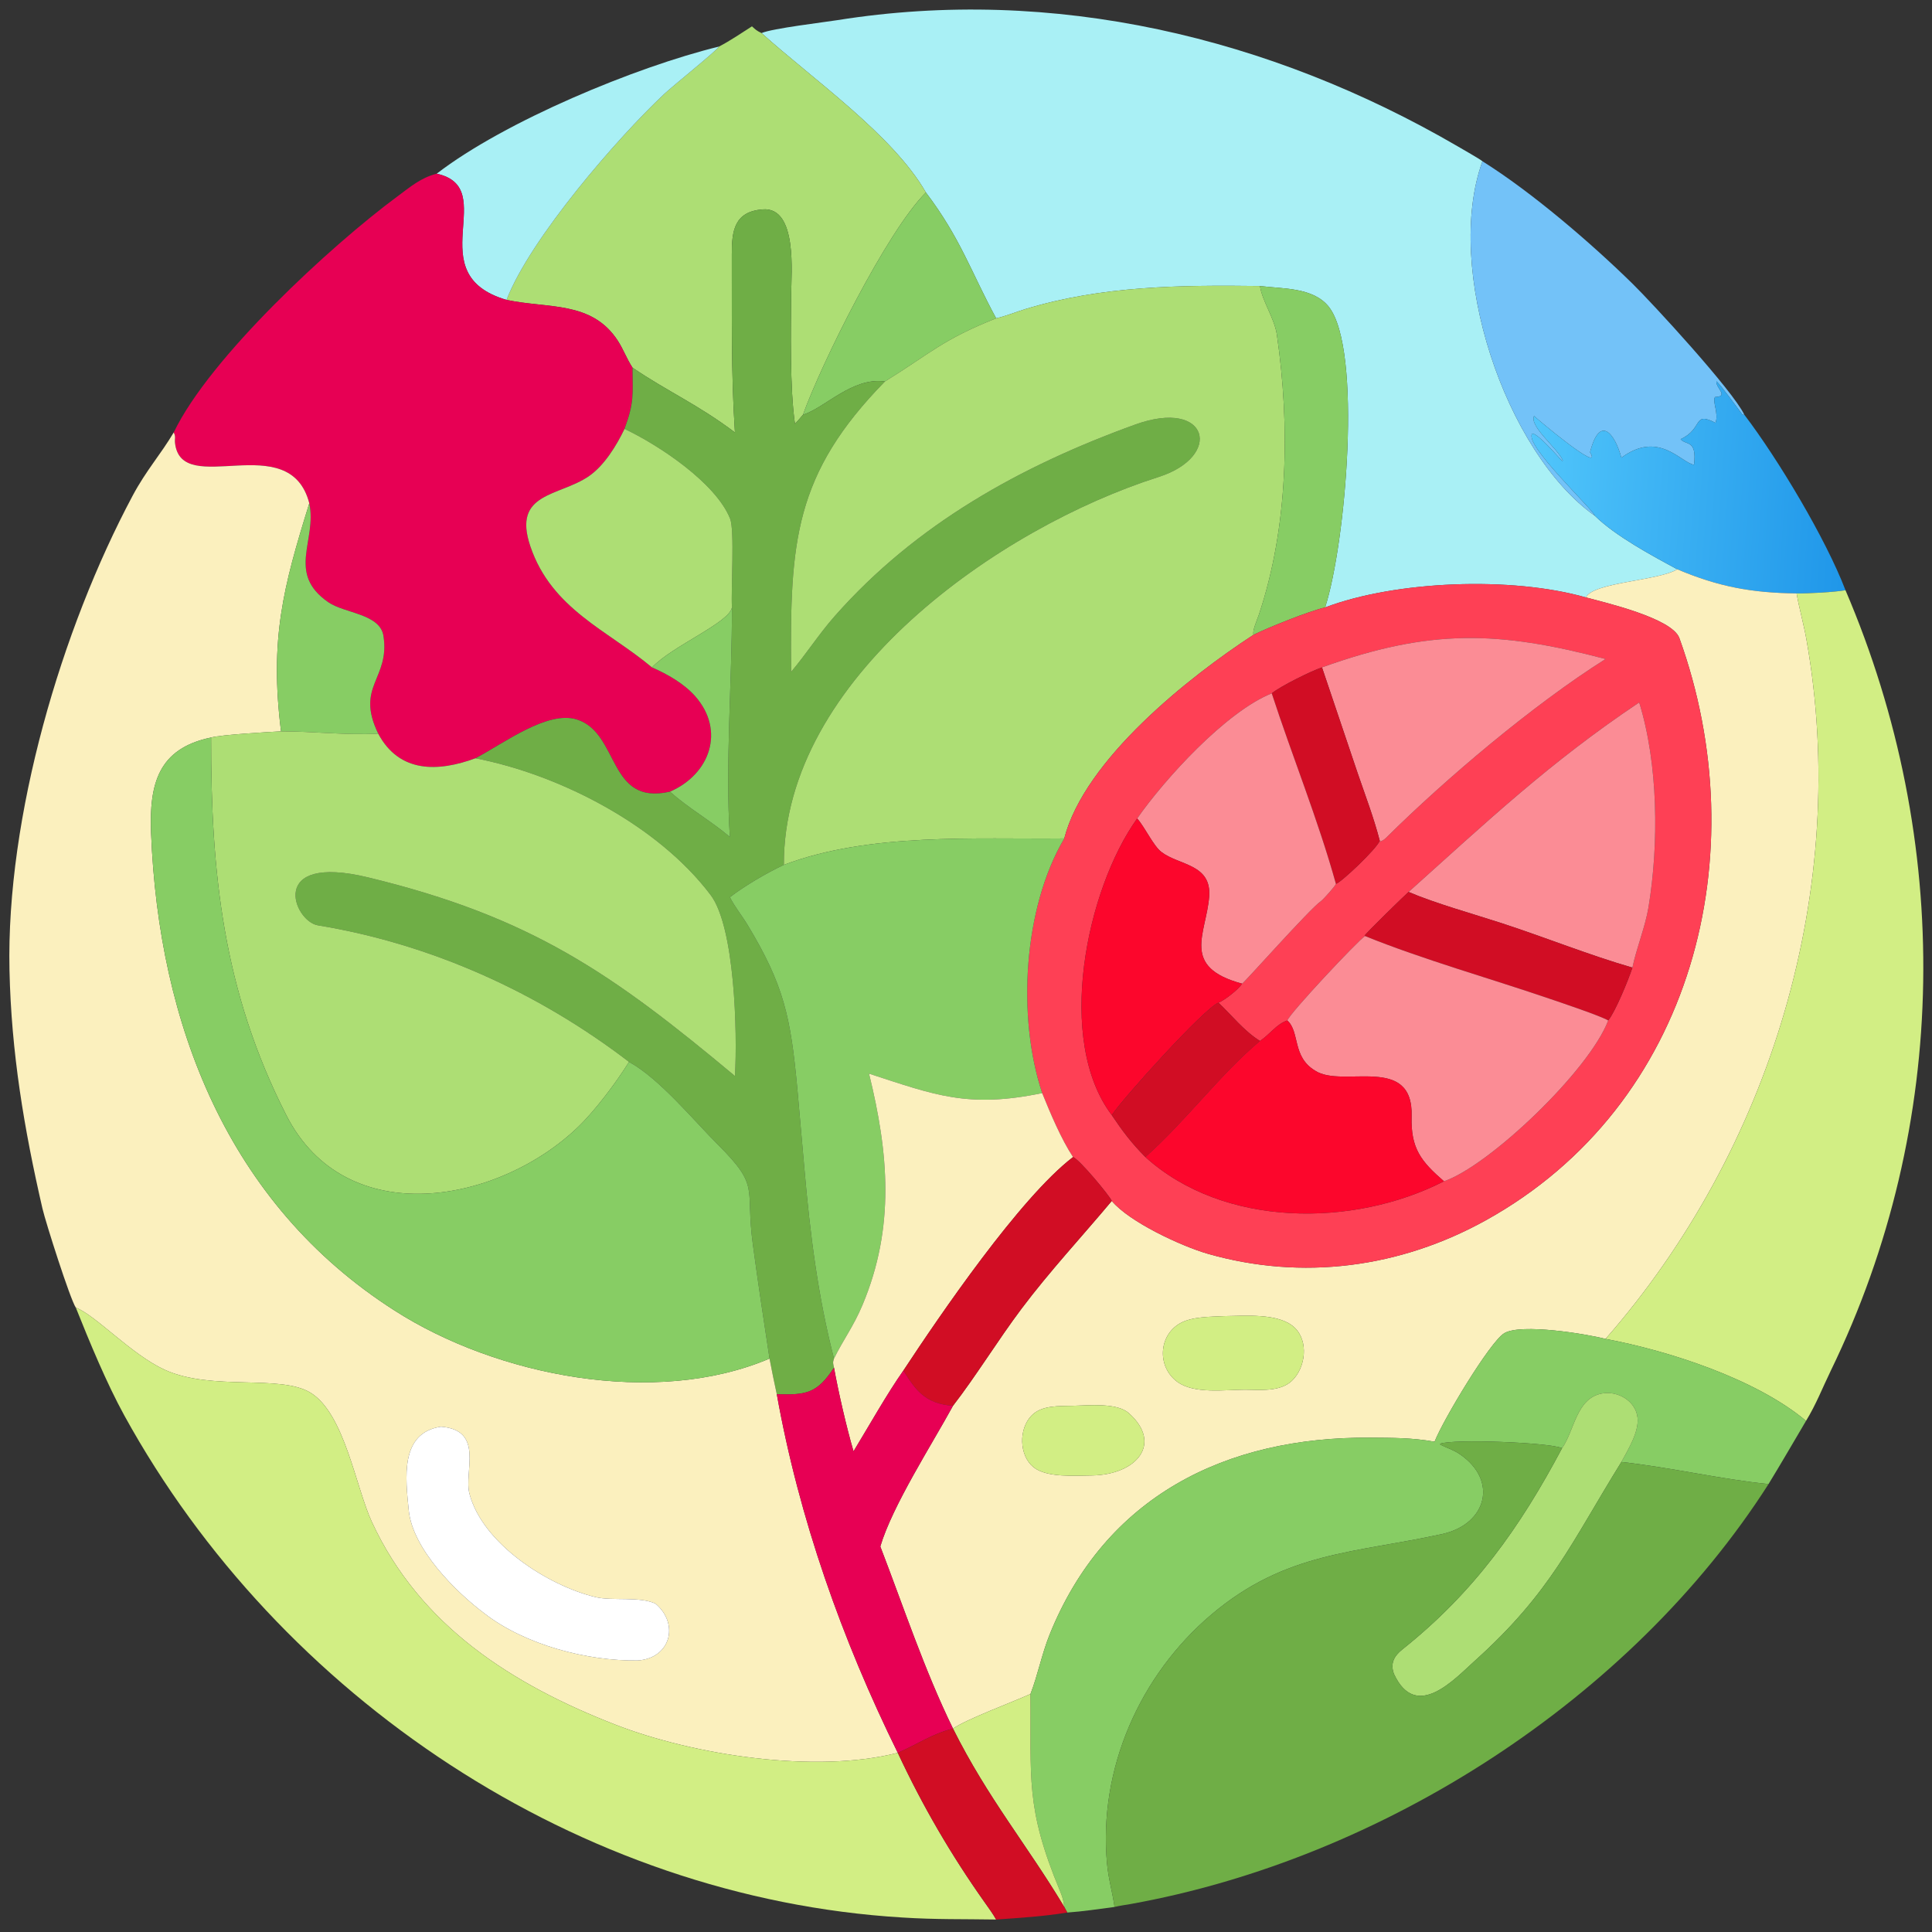
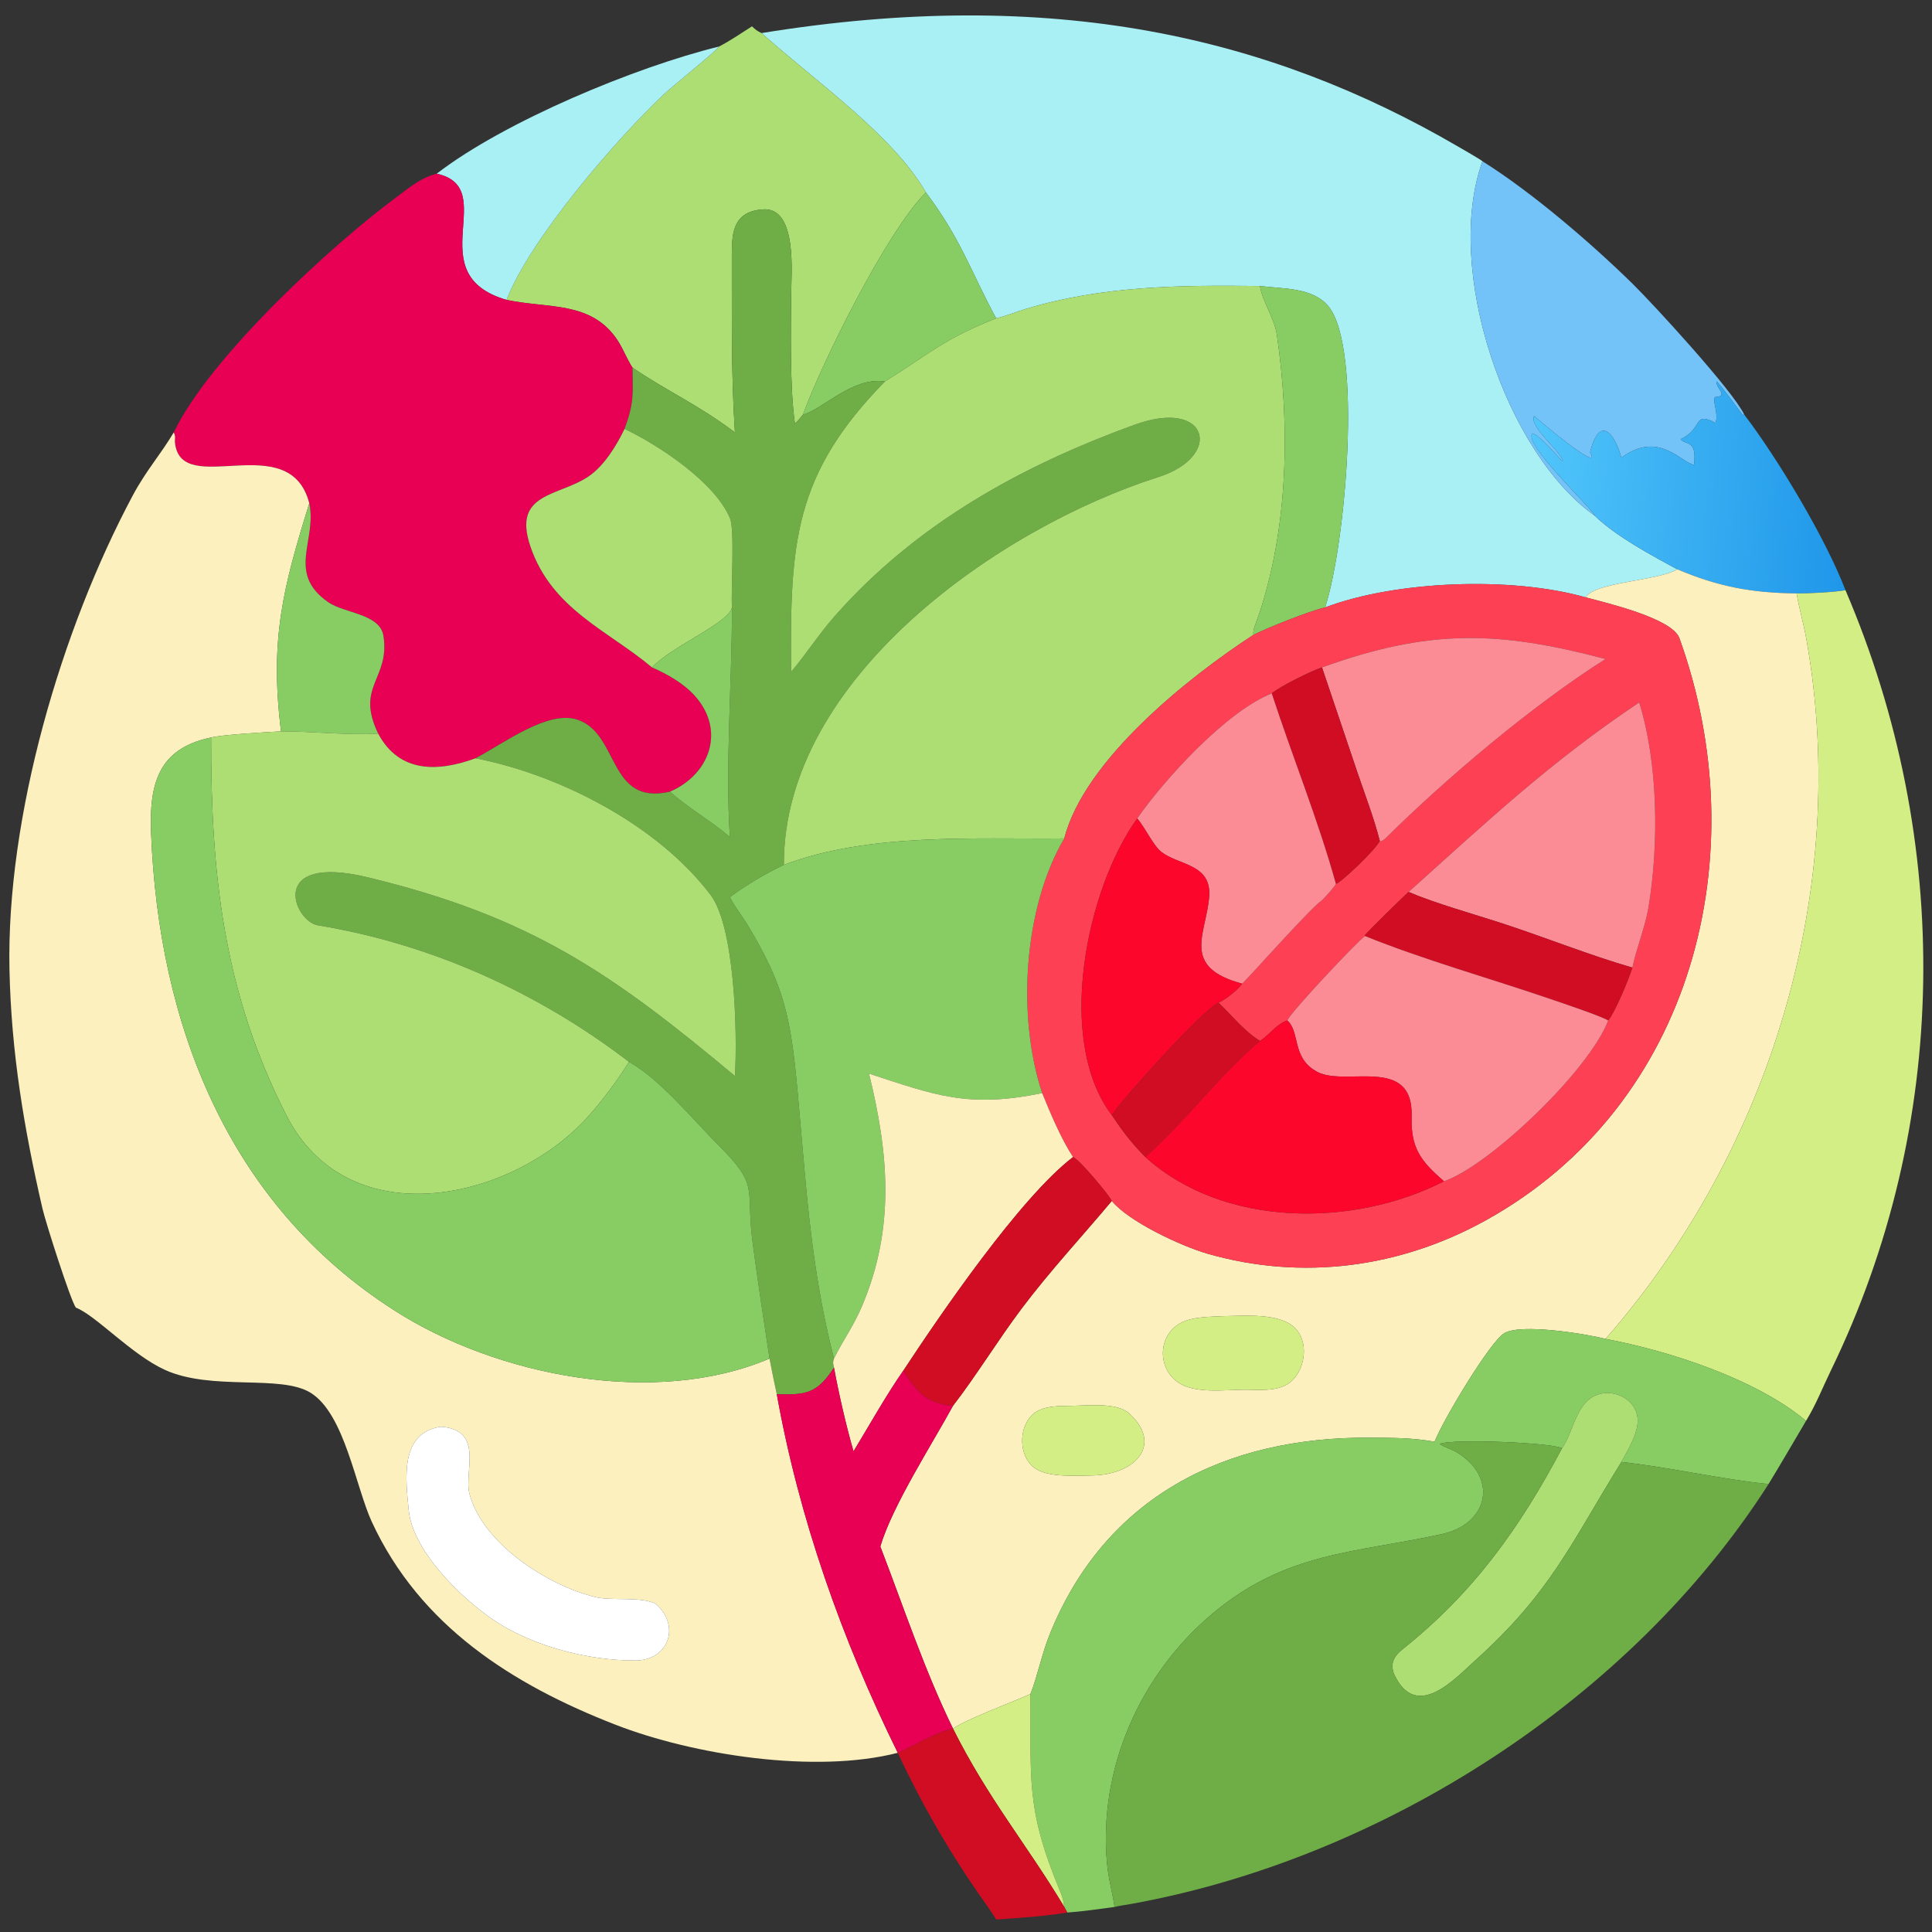
<svg xmlns="http://www.w3.org/2000/svg" width="1024" height="1024" viewBox="0 0 1024 1024">
  <rect x="0" y="0" width="1024" height="1024" fill="#333333" stroke="none" />
-   <path fill="#A9F0F5" transform="scale(2 2)" d="M201.817 8.765C204.653 7.524 218.373 5.903 221.958 5.333C279.136 -3.77 336.524 9.806 386.299 38.781C387.146 39.275 392.379 42.26 392.862 42.736C382.577 71.144 398.901 119.887 422.66 136.693C428.092 142.043 437.82 147.269 444.49 150.862C439.663 153.92 422.149 154.284 420.287 158.324C400.49 152.676 369.859 153.901 351.175 160.969C356.713 143.778 361.037 92.642 352.172 81.339C348.068 76.106 339.913 76.559 333.907 75.799C312.782 75.538 292.129 75.716 271.757 81.898C269.417 82.608 266.288 83.864 263.987 84.354C257.347 72.115 254.597 63.183 245.373 51.005C236.65 35.767 215.419 21.005 201.817 8.765Z" />
+   <path fill="#A9F0F5" transform="scale(2 2)" d="M201.817 8.765C279.136 -3.77 336.524 9.806 386.299 38.781C387.146 39.275 392.379 42.26 392.862 42.736C382.577 71.144 398.901 119.887 422.66 136.693C428.092 142.043 437.82 147.269 444.49 150.862C439.663 153.92 422.149 154.284 420.287 158.324C400.49 152.676 369.859 153.901 351.175 160.969C356.713 143.778 361.037 92.642 352.172 81.339C348.068 76.106 339.913 76.559 333.907 75.799C312.782 75.538 292.129 75.716 271.757 81.898C269.417 82.608 266.288 83.864 263.987 84.354C257.347 72.115 254.597 63.183 245.373 51.005C236.65 35.767 215.419 21.005 201.817 8.765Z" />
  <path fill="#ADDE74" transform="scale(2 2)" d="M199.278 6.981C200.317 7.942 200.489 8.114 201.817 8.765C215.419 21.005 236.65 35.767 245.373 51.005C234.951 61.38 217.562 96.592 212.796 109.911C212.225 110.638 211.307 111.615 210.674 112.334C209.285 102.779 209.6 87.647 209.666 77.921C209.702 72.546 211.377 54.797 202.161 55.486C194.616 56.05 193.915 61.113 193.938 67.416C193.997 83.194 193.712 98.843 194.767 114.607C184.923 107.178 176.765 103.668 167.63 97.436C166.104 95.126 165.199 92.559 163.745 90.319C156.837 79.677 145.297 81.826 134.24 79.475C140.512 63.18 163.772 36.395 175.986 24.939C178.436 22.64 189.775 13.566 190.558 12.334C193.474 10.819 196.476 8.772 199.278 6.981Z" />
  <path fill="#A9F0F5" transform="scale(2 2)" d="M115.734 46.029C133.71 32.159 168.552 17.702 190.558 12.334C189.775 13.566 178.436 22.64 175.986 24.939C163.772 36.395 140.512 63.18 134.24 79.475C110.814 72.63 132.863 49.811 115.734 46.029Z" />
  <path fill="#73C2F8" transform="scale(2 2)" d="M422.66 136.693C398.901 119.887 382.577 71.144 392.862 42.736C406.018 50.967 421.72 64.485 432.647 75.196C437.815 80.261 459.15 103.388 462.268 109.911L461.795 109.929C460.76 108.551 455.715 101.607 454.858 101.055C454.683 102.865 458.314 105.067 454.471 105.223C453.769 106.516 455.515 109.487 454.636 112.061C448.484 108.884 451.483 113.606 445.377 116.388C446.757 118.067 449.77 116.391 448.929 123.168C445.444 122.612 439.6 113.953 429.682 121.3C427.944 114.887 423.948 109.757 421.385 119.848C425.051 125.968 406.781 110.566 406.544 110.229C405.252 113.018 412.703 118.721 414.171 122.015L414.047 122.191C412.584 120.767 407.999 115.257 406.12 114.871C403.482 117.487 422.114 134.958 422.66 136.693Z" />
  <path fill="#E70054" transform="scale(2 2)" d="M46.036 114.607C55.574 94.726 87.637 65.133 105.269 52.088C108.732 49.526 111.517 47.1 115.734 46.029C132.863 49.811 110.814 72.63 134.24 79.475C145.297 81.826 156.837 79.677 163.745 90.319C165.199 92.559 166.104 95.126 167.63 97.436C167.701 104.849 168.052 106.686 165.504 113.663C163.415 118.042 160.117 123.416 156.039 126.21C148.117 131.64 135.704 130.439 140.551 144.776C146.191 161.462 161.159 167.091 172.778 176.864C176.878 178.645 181.301 181.165 184.266 184.538C192.254 193.626 188.17 205.189 177.555 209.797C160.993 213.63 164.236 194.279 152.887 190.683C145.093 188.214 133.594 196.956 126.006 200.949C116.144 204.573 105.854 204.956 100.229 194.425C94.096 181.756 103.4 180.022 101.616 168.511C100.705 162.639 91.283 162.566 86.996 159.595C75.828 151.855 84.074 143.222 81.965 133.375C76.751 113.143 47.996 132.301 46.376 117.347C46.26 116.272 46.643 115.711 46.036 114.607Z" />
  <path fill="#87CD64" transform="scale(2 2)" d="M212.796 109.911C217.562 96.592 234.951 61.38 245.373 51.005C254.597 63.183 257.347 72.115 263.987 84.354C249.657 90.064 246.611 93.612 234.508 101.097C225.856 99.89 218.661 108.088 212.796 109.911Z" />
  <path fill="#6FAE46" transform="scale(2 2)" d="M167.63 97.436C176.765 103.668 184.923 107.178 194.767 114.607C193.712 98.843 193.997 83.194 193.938 67.416C193.915 61.113 194.616 56.05 202.161 55.486C211.377 54.797 209.702 72.546 209.666 77.921C209.6 87.647 209.285 102.779 210.674 112.334C211.307 111.615 212.225 110.638 212.796 109.911C218.661 108.088 225.856 99.89 234.508 101.097C210.501 125.662 209.324 143.583 209.654 177.756L209.658 178.054C213.699 173.261 217.018 168.039 221.187 163.311C242.711 138.883 270.575 123.449 300.857 112.509C320.366 105.462 324.205 120.951 306.996 126.419C264.939 139.781 207.526 179.72 207.734 229.196C203.106 231.372 197.494 234.673 193.424 237.759C194.711 240.308 196.637 242.666 198.124 245.128C207.803 261.154 209.521 269.595 211.281 288.25L213.2 309.979C214.669 326.887 216.762 343.592 221.017 360.037C220.657 361.117 220.768 361.279 221.017 362.445C216.515 369.31 213.659 369.706 205.86 369.482C205.168 366.306 204.537 363.231 203.934 360.037C202.387 349.914 200.851 339.758 199.491 329.612C197.471 314.542 201.572 314.635 190.308 303.395C183.866 296.968 174.735 285.797 166.693 281.412C142.594 262.955 114.236 250.152 84.243 245.221C77.799 244.162 70.739 226.04 97.556 232.523C140.868 242.995 162.29 258.047 194.767 285.158C195.446 273.611 194.734 245.686 188.331 237.192C174.382 218.687 148.346 205.292 126.006 200.949C133.594 196.956 145.093 188.214 152.887 190.683C164.236 194.279 160.993 213.63 177.555 209.797C182.439 214.202 188.377 217.504 193.424 221.799C192.161 202.902 194.015 180.379 193.976 160.969C193.688 156.163 194.731 140.571 193.488 137.457C189.69 127.94 174.487 117.888 165.504 113.663C168.052 106.686 167.701 104.849 167.63 97.436Z" />
  <path fill="#ADDE74" transform="scale(2 2)" d="M333.907 75.799C334.485 79.776 337.751 84.342 338.384 88.69C341.901 112.865 341.416 139.623 333.6 162.956C333.199 164.153 331.776 167.326 332.205 168.218C315.164 179.31 287.436 201.264 282.04 222.195C258.338 222.443 230.416 220.617 207.734 229.196C207.526 179.72 264.939 139.781 306.996 126.419C324.205 120.951 320.366 105.462 300.857 112.509C270.575 123.449 242.711 138.883 221.187 163.311C217.018 168.039 213.699 173.261 209.658 178.054L209.654 177.756C209.324 143.583 210.501 125.662 234.508 101.097C246.611 93.612 249.657 90.064 263.987 84.354C266.288 83.864 269.417 82.608 271.757 81.898C292.129 75.716 312.782 75.538 333.907 75.799Z" />
  <path fill="#87CD64" transform="scale(2 2)" d="M332.205 168.218C331.776 167.326 333.199 164.153 333.6 162.956C341.416 139.623 341.901 112.865 338.384 88.69C337.751 84.342 334.485 79.776 333.907 75.799C339.913 76.559 348.068 76.106 352.172 81.339C361.037 92.642 356.713 143.778 351.175 160.969C346.749 162.007 336.295 166.22 332.205 168.218Z" />
  <defs>
    <linearGradient id="gradient_0" gradientUnits="userSpaceOnUse" x1="489.535" y1="130.663" x2="405.069" y2="124.713">
      <stop offset="0" stop-color="#2097E9" />
      <stop offset="1" stop-color="#51C6FB" />
    </linearGradient>
  </defs>
  <path fill="url(#gradient_0)" transform="scale(2 2)" d="M429.682 121.3C439.6 113.953 445.444 122.612 448.929 123.168C449.77 116.391 446.757 118.067 445.377 116.388C451.483 113.606 448.484 108.884 454.636 112.061C455.515 109.487 453.769 106.516 454.471 105.223C458.314 105.067 454.683 102.865 454.858 101.055C455.715 101.607 460.76 108.551 461.795 109.929L462.268 109.911C471.194 121.628 483.893 142.823 489.071 156.413C486.208 156.926 479.121 157.309 476.117 157.258C464.249 157.123 455.419 155.493 444.49 150.862C437.82 147.269 428.092 142.043 422.66 136.693C422.114 134.958 403.482 117.487 406.12 114.871C407.999 115.257 412.584 120.767 414.047 122.191L414.171 122.015C412.703 118.721 405.252 113.018 406.544 110.229C406.781 110.566 425.051 125.968 421.385 119.848C423.948 109.757 427.944 114.887 429.682 121.3Z" />
  <path fill="#ADDE74" transform="scale(2 2)" d="M165.504 113.663C174.487 117.888 189.69 127.94 193.488 137.457C194.731 140.571 193.688 156.163 193.976 160.969C193.282 165.027 178.289 171.087 172.778 176.864C161.159 167.091 146.191 161.462 140.551 144.776C135.704 130.439 148.117 131.64 156.039 126.21C160.117 123.416 163.415 118.042 165.504 113.663Z" />
  <path fill="#FBF0BE" transform="scale(2 2)" d="M20.09 346.525C18.621 344.396 12.088 323.908 11.245 320.247C6.355 299.019 2.993 278.909 2.514 257.127C1.619 216.436 16.262 166.746 35.155 131.358C38.726 124.668 42.488 120.569 46.036 114.607C46.643 115.711 46.26 116.272 46.376 117.347C47.996 132.301 76.751 113.143 81.965 133.375C75.025 155.644 71.438 169.445 74.473 193.812C71.18 193.988 58.577 194.704 55.94 195.448C41.906 198.345 39.523 207.765 40.037 220.778C42.032 271.283 60.243 319.01 104.552 347.294C131.513 364.613 173.531 372.981 203.934 360.037C204.537 363.231 205.168 366.306 205.86 369.482C211.756 402.423 223.156 434.549 237.918 464.514C216.035 470.134 183.737 465.1 163.054 457.046C135.691 446.39 111.292 430.838 98.558 403.359C94.255 394.075 91.358 374.789 82.392 369.147C74.413 364.126 56.152 368.731 43.633 362.997C34.822 358.96 25.403 348.588 20.09 346.525ZM116.874 378.089C105.874 379.689 107.496 391.877 108.317 400.23C109.325 410.477 120.735 421.86 128.495 427.662C139.167 435.898 155.57 440.223 168.982 440.047C177.56 439.505 180.172 430.551 173.763 425.012C169.683 423.006 162.269 424.308 157.921 423.273C145.181 420.239 127.905 409.101 124.409 395.857C122.88 390.068 128.459 378.997 116.874 378.089Z" />
  <path fill="#87CD64" transform="scale(2 2)" d="M74.473 193.812C71.438 169.445 75.025 155.644 81.965 133.375C84.074 143.222 75.828 151.855 86.996 159.595C91.283 162.566 100.705 162.639 101.616 168.511C103.4 180.022 94.096 181.756 100.229 194.425C91.74 194.882 83.014 193.814 74.473 193.812Z" />
  <path fill="#FBF0BE" transform="scale(2 2)" d="M420.287 158.324C422.149 154.284 439.663 153.92 444.49 150.862C455.419 155.493 464.249 157.123 476.117 157.258C476.835 161.372 477.997 165.381 478.723 169.464C490.431 235.351 469.324 304.758 425.485 354.823C420.557 353.536 403.077 350.636 398.632 353.321C394.847 355.606 382.416 376.332 380.179 382.062C374.116 381.005 369.266 381.048 363.148 381.001C324.75 380.705 292.855 396.608 278.124 433.268C276.104 438.295 274.97 444.112 273.083 448.927C268.058 451.192 256.374 455.497 252.553 458.089C244.94 442.497 239.51 425.986 233.292 409.835C236.474 399.05 247.091 382.59 252.553 372.551C258.678 364.634 264.49 355.106 270.71 346.828C278.186 336.878 286.707 327.736 294.636 318.26C299.254 323.827 313.015 330.211 319.983 332.239C345.123 339.449 371.058 335.98 393.776 323.385C448.879 292.837 465.614 226.141 445.058 169.115C443.152 163.828 425.442 159.706 420.287 158.324ZM324.485 348.784C320.834 348.975 315.895 348.884 312.736 350.685C306.924 353.998 306.656 362.315 312.033 366.224C316.481 369.457 324.498 368.304 329.939 368.28C333.916 368.319 339.249 368.889 342.379 365.913C346.012 362.458 346.884 355.392 343.039 351.791C338.874 347.891 329.891 348.741 324.485 348.784ZM284.368 372.551C280.725 372.655 276.109 372.341 273.378 375.128C269.939 378.638 270.036 385.656 273.858 388.796C277.346 391.663 284.924 391.04 289.312 391.011C301.227 390.84 308.203 382.561 299.153 374.501C295.987 371.681 288.59 372.464 284.368 372.551Z" />
  <path fill="#FE4055" transform="scale(2 2)" d="M351.175 160.969C369.859 153.901 400.49 152.676 420.287 158.324C425.442 159.706 443.152 163.828 445.058 169.115C465.614 226.141 448.879 292.837 393.776 323.385C371.058 335.98 345.123 339.449 319.983 332.239C313.015 330.211 299.254 323.827 294.636 318.26C294.082 316.918 286.08 307.263 284.368 306.63C281.255 301.937 278.316 294.94 276.189 289.681C269.493 269.568 271.166 240.625 282.04 222.195C287.436 201.264 315.164 179.31 332.205 168.218C336.295 166.22 346.749 162.007 351.175 160.969ZM350.343 176.864C347.447 177.831 339.371 181.83 337.027 183.745C324.877 188.6 308.579 206.547 301.361 216.906C287.793 235.9 279.66 275.75 294.636 295.524C297.525 299.82 299.823 302.879 303.536 306.63C324.287 325.399 358.686 325.317 382.667 313.05C394.623 308.982 421.146 283.743 426.191 270.434C428.15 267.985 431.565 259.623 432.604 256.426C433.67 251.308 436.011 245.621 436.861 240.488C439.649 223.638 439.453 202.432 434.404 186.155C410.717 202.001 394.19 217.633 373.287 236.375C372.553 236.98 361.707 247.54 361.631 247.979L361.736 248.058C359.621 249.511 341.834 268.461 341.156 270.434C338.284 271.381 336.62 274.033 333.907 275.865C329.602 273.156 326.592 269.229 322.911 265.72C324.538 265.07 328.217 262.211 329.177 260.681C329.669 260.507 347.266 240.67 350.07 238.8C350.587 238.455 353.771 234.945 354.034 234.24C355.453 233.824 364.656 225.12 365.654 222.815L365.785 222.975C366.436 222.802 366.892 222.456 367.377 221.975C383.273 206.238 406.223 186.815 425.485 174.645C397.212 167.204 379.056 166.533 350.343 176.864Z" />
  <path fill="#D2EE84" transform="scale(2 2)" d="M476.117 157.258C479.121 157.309 486.208 156.926 489.071 156.413C517.506 222.814 516.841 298.091 485.215 363.169C483.026 367.673 481.262 372.246 478.615 376.547C465.337 365.43 442.293 357.982 425.485 354.823C469.324 304.758 490.431 235.351 478.723 169.464C477.997 165.381 476.835 161.372 476.117 157.258Z" />
  <path fill="#87CD64" transform="scale(2 2)" d="M172.778 176.864C178.289 171.087 193.282 165.027 193.976 160.969C194.015 180.379 192.161 202.902 193.424 221.799C188.377 217.504 182.439 214.202 177.555 209.797C188.17 205.189 192.254 193.626 184.266 184.538C181.301 181.165 176.878 178.645 172.778 176.864Z" />
  <path fill="#FB8C95" transform="scale(2 2)" d="M350.343 176.864C379.056 166.533 397.212 167.204 425.485 174.645C406.223 186.815 383.273 206.238 367.377 221.975C366.892 222.456 366.436 222.802 365.785 222.975L365.654 222.815C364.073 216.697 361.826 210.832 359.781 204.856L350.343 176.864Z" />
  <path fill="#D10D24" transform="scale(2 2)" d="M337.027 183.745C339.371 181.83 347.447 177.831 350.343 176.864L359.781 204.856C361.826 210.832 364.073 216.697 365.654 222.815C364.656 225.12 355.453 233.824 354.034 234.24C349.294 217.167 342.51 200.583 337.027 183.745Z" />
  <path fill="#FB8C95" transform="scale(2 2)" d="M301.361 216.906C308.579 206.547 324.877 188.6 337.027 183.745C342.51 200.583 349.294 217.167 354.034 234.24C353.771 234.945 350.587 238.455 350.07 238.8C347.266 240.67 329.669 260.507 329.177 260.681C312.81 256.29 319.661 247.5 320.439 237.659C321.13 228.911 312.451 229.375 307.792 225.789C305.618 224.116 303.511 219.356 301.361 216.906Z" />
  <path fill="#FB8C95" transform="scale(2 2)" d="M373.287 236.375C394.19 217.633 410.717 202.001 434.404 186.155C439.453 202.432 439.649 223.638 436.861 240.488C436.011 245.621 433.67 251.308 432.604 256.426C421.303 253.174 409.229 248.318 397.961 244.651C390.547 242.238 380.332 239.395 373.287 236.375Z" />
  <path fill="#ADDE74" transform="scale(2 2)" d="M55.94 195.448C58.577 194.704 71.18 193.988 74.473 193.812C83.014 193.814 91.74 194.882 100.229 194.425C105.854 204.956 116.144 204.573 126.006 200.949C148.346 205.292 174.382 218.687 188.331 237.192C194.734 245.686 195.446 273.611 194.767 285.158C162.29 258.047 140.868 242.995 97.556 232.523C70.739 226.04 77.799 244.162 84.243 245.221C114.236 250.152 142.594 262.955 166.693 281.412C163.464 286.662 157.812 294.18 153.386 298.478C132.279 318.975 91.682 326.582 75.867 295.525C59.079 262.557 55.904 231.291 55.94 195.448Z" />
  <path fill="#87CD64" transform="scale(2 2)" d="M203.934 360.037C173.531 372.981 131.513 364.613 104.552 347.294C60.243 319.01 42.032 271.283 40.037 220.778C39.523 207.765 41.906 198.345 55.94 195.448C55.904 231.291 59.079 262.557 75.867 295.525C91.682 326.582 132.279 318.975 153.386 298.478C157.812 294.18 163.464 286.662 166.693 281.412C174.735 285.797 183.866 296.968 190.308 303.395C201.572 314.635 197.471 314.542 199.491 329.612C200.851 339.758 202.387 349.914 203.934 360.037Z" />
  <path fill="#FC062C" transform="scale(2 2)" d="M294.636 295.524C279.66 275.75 287.793 235.9 301.361 216.906C303.511 219.356 305.618 224.116 307.792 225.789C312.451 229.375 321.13 228.911 320.439 237.659C319.661 247.5 312.81 256.29 329.177 260.681C328.217 262.211 324.538 265.07 322.911 265.72C319.122 267.201 297.306 291.357 294.636 295.524Z" />
  <path fill="#87CD64" transform="scale(2 2)" d="M207.734 229.196C230.416 220.617 258.338 222.443 282.04 222.195C271.166 240.625 269.493 269.568 276.189 289.681C256.505 293.772 247.693 290.173 230.304 284.533C235.471 305.543 237.241 325.163 228.59 345.785C226.158 351.582 223.54 354.912 221.017 360.037C216.762 343.592 214.669 326.887 213.2 309.979L211.281 288.25C209.521 269.595 207.803 261.154 198.124 245.128C196.637 242.666 194.711 240.308 193.424 237.759C197.494 234.673 203.106 231.372 207.734 229.196Z" />
  <path fill="#D10D24" transform="scale(2 2)" d="M361.736 248.058L361.631 247.979C361.707 247.54 372.553 236.98 373.287 236.375C380.332 239.395 390.547 242.238 397.961 244.651C409.229 248.318 421.303 253.174 432.604 256.426C431.565 259.623 428.15 267.985 426.191 270.434C424.064 269.174 413.828 265.761 410.975 264.783C395.185 259.371 376.955 254.249 361.736 248.058Z" />
  <path fill="#FB8C95" transform="scale(2 2)" d="M341.156 270.434C341.834 268.461 359.621 249.511 361.736 248.058C376.955 254.249 395.185 259.371 410.975 264.783C413.828 265.761 424.064 269.174 426.191 270.434C421.146 283.743 394.623 308.982 382.667 313.05C376.595 307.792 373.845 304.333 374.096 295.91C374.596 279.13 355.764 288.531 348.516 283.73C342.37 280.043 344.538 273.482 341.156 270.434Z" />
  <path fill="#D10D24" transform="scale(2 2)" d="M294.636 295.524C297.306 291.357 319.122 267.201 322.911 265.72C326.592 269.229 329.602 273.156 333.907 275.865C323.396 284.672 314.381 296.97 303.536 306.63C299.823 302.879 297.525 299.82 294.636 295.524Z" />
  <path fill="#FC062C" transform="scale(2 2)" d="M333.907 275.865C336.62 274.033 338.284 271.381 341.156 270.434C344.538 273.482 342.37 280.043 348.516 283.73C355.764 288.531 374.596 279.13 374.096 295.91C373.845 304.333 376.595 307.792 382.667 313.05C358.686 325.317 324.287 325.399 303.536 306.63C314.381 296.97 323.396 284.672 333.907 275.865Z" />
  <path fill="#FBF0BE" transform="scale(2 2)" d="M230.304 284.533C247.693 290.173 256.505 293.772 276.189 289.681C278.316 294.94 281.255 301.937 284.368 306.63C270.273 317.42 249.035 348.591 239.414 363.198C235.162 369.209 230.125 378.151 226.194 384.611C224.336 378.284 222.197 368.952 221.017 362.445C220.768 361.279 220.657 361.117 221.017 360.037C223.54 354.912 226.158 351.582 228.59 345.785C237.241 325.163 235.471 305.543 230.304 284.533Z" />
  <path fill="#D10D24" transform="scale(2 2)" d="M239.414 363.198C249.035 348.591 270.273 317.42 284.368 306.63C286.08 307.263 294.082 316.918 294.636 318.26C286.707 327.736 278.186 336.878 270.71 346.828C264.49 355.106 258.678 364.634 252.553 372.551C245.19 372.004 242.59 368.364 239.414 363.198Z" />
-   <path fill="#D2EE84" transform="scale(2 2)" d="M20.09 346.525C25.403 348.588 34.822 358.96 43.633 362.997C56.152 368.731 74.413 364.126 82.392 369.147C91.358 374.789 94.255 394.075 98.558 403.359C111.292 430.838 135.691 446.39 163.054 457.046C183.737 465.1 216.035 470.134 237.918 464.514L237.918 464.514C244.454 478.53 252.075 491.634 261.042 504.271C261.967 505.575 263.234 507.333 263.987 508.697C255.25 508.547 248.06 508.73 239.151 508.161C153.493 502.981 74.067 449.875 32.949 375.121C28.271 366.615 23.709 355.59 20.09 346.525Z" />
  <path fill="#D2EE84" transform="scale(2 2)" d="M329.939 368.28C324.498 368.304 316.481 369.457 312.033 366.224C306.656 362.315 306.924 353.998 312.736 350.685C315.895 348.884 320.834 348.975 324.485 348.784C329.891 348.741 338.874 347.891 343.039 351.791C346.884 355.392 346.012 362.458 342.379 365.913C339.249 368.889 333.916 368.319 329.939 368.28Z" />
  <path fill="#87CD64" transform="scale(2 2)" d="M380.179 382.062C382.416 376.332 394.847 355.606 398.632 353.321C403.077 350.636 420.557 353.536 425.485 354.823C442.293 357.982 465.337 365.43 478.615 376.547C475.304 382.144 472.077 387.736 468.682 393.288C456.29 392.07 442.795 388.888 429.682 387.438C431.453 384.15 434.378 379.507 433.965 375.694C433.482 371.228 428.637 368.448 424.386 369.317C417.694 370.685 417.229 379.166 413.971 383.772C410.282 382.223 385.117 381.315 381.677 382.591L381.704 382.838C383.533 383.778 385.078 384.156 386.89 385.392C397.112 392.366 393.969 403.939 382.223 406.529C359.118 411.624 340.796 411.124 321.014 427.89C301.992 444.013 291.065 468.894 293.371 493.852C293.756 498.018 294.812 501.447 295.369 505.363C291.368 505.89 286.83 506.571 282.849 506.843L282.04 505.363C281.835 503.557 281.534 502.628 280.854 500.989C271.642 478.803 273.329 471.274 273.083 448.927C274.97 444.112 276.104 438.295 278.124 433.268C292.855 396.608 324.75 380.705 363.148 381.001C369.266 381.048 374.116 381.005 380.179 382.062Z" />
  <path fill="#E70054" transform="scale(2 2)" d="M205.86 369.482C213.659 369.706 216.515 369.31 221.017 362.445C222.197 368.952 224.336 378.284 226.194 384.611C230.125 378.151 235.162 369.209 239.414 363.198C242.59 368.364 245.19 372.004 252.553 372.551C247.091 382.59 236.474 399.05 233.292 409.835C239.51 425.986 244.94 442.497 252.553 458.089L252.553 458.089C246.875 459.548 243.244 462.206 237.918 464.514L237.918 464.514C223.156 434.549 211.756 402.423 205.86 369.482Z" />
  <path fill="#ADDE74" transform="scale(2 2)" d="M413.971 383.772C417.229 379.166 417.694 370.685 424.386 369.317C428.637 368.448 433.482 371.228 433.965 375.694C434.378 379.507 431.453 384.15 429.682 387.438C416.422 408.806 411.062 421.959 390.839 440.136C385.406 445.02 375.275 456.254 369.415 443.618C368.354 440.778 369.505 438.811 371.627 437.12C390.622 421.982 402.739 404.916 413.971 383.772Z" />
  <path fill="#D2EE84" transform="scale(2 2)" d="M289.312 391.011C284.924 391.04 277.346 391.663 273.858 388.796C270.036 385.656 269.939 378.638 273.378 375.128C276.109 372.341 280.725 372.655 284.368 372.551C288.59 372.464 295.987 371.681 299.153 374.501C308.203 382.561 301.227 390.84 289.312 391.011Z" />
  <path fill="white" transform="scale(2 2)" d="M168.982 440.047C155.57 440.223 139.167 435.898 128.495 427.662C120.735 421.86 109.325 410.477 108.317 400.23C107.496 391.877 105.874 379.689 116.874 378.089C128.459 378.997 122.88 390.068 124.409 395.857C127.905 409.101 145.181 420.239 157.921 423.273C162.269 424.308 169.683 423.006 173.763 425.012C180.172 430.551 177.56 439.505 168.982 440.047Z" />
  <path fill="#6FAE46" transform="scale(2 2)" d="M295.369 505.363C294.812 501.447 293.756 498.018 293.371 493.852C291.065 468.894 301.992 444.013 321.014 427.89C340.796 411.124 359.118 411.624 382.223 406.529C393.969 403.939 397.112 392.366 386.89 385.392C385.078 384.156 383.533 383.778 381.704 382.838L381.677 382.591C385.117 381.315 410.282 382.223 413.971 383.772C402.739 404.916 390.622 421.982 371.627 437.12C369.505 438.811 368.354 440.778 369.415 443.618C375.275 456.254 385.406 445.02 390.839 440.136C411.062 421.959 416.422 408.806 429.682 387.438C442.795 388.888 456.29 392.07 468.682 393.288C432.152 450.465 366.115 492.623 299.655 504.582C298.263 504.832 296.724 505.022 295.369 505.363Z" />
  <path fill="#D2EE84" transform="scale(2 2)" d="M252.553 458.089C256.374 455.497 268.058 451.192 273.083 448.927C273.329 471.274 271.642 478.803 280.854 500.989C281.534 502.628 281.835 503.557 282.04 505.363C272.162 488.87 261.819 476.625 252.553 458.089L252.553 458.089Z" />
  <path fill="#D10D24" transform="scale(2 2)" d="M237.918 464.514C243.244 462.206 246.875 459.548 252.553 458.089C261.819 476.625 272.162 488.87 282.04 505.363L282.849 506.843C276.275 507.898 270.609 508.229 263.987 508.697C263.234 507.333 261.967 505.575 261.042 504.271C252.075 491.634 244.454 478.53 237.918 464.514Z" />
</svg>